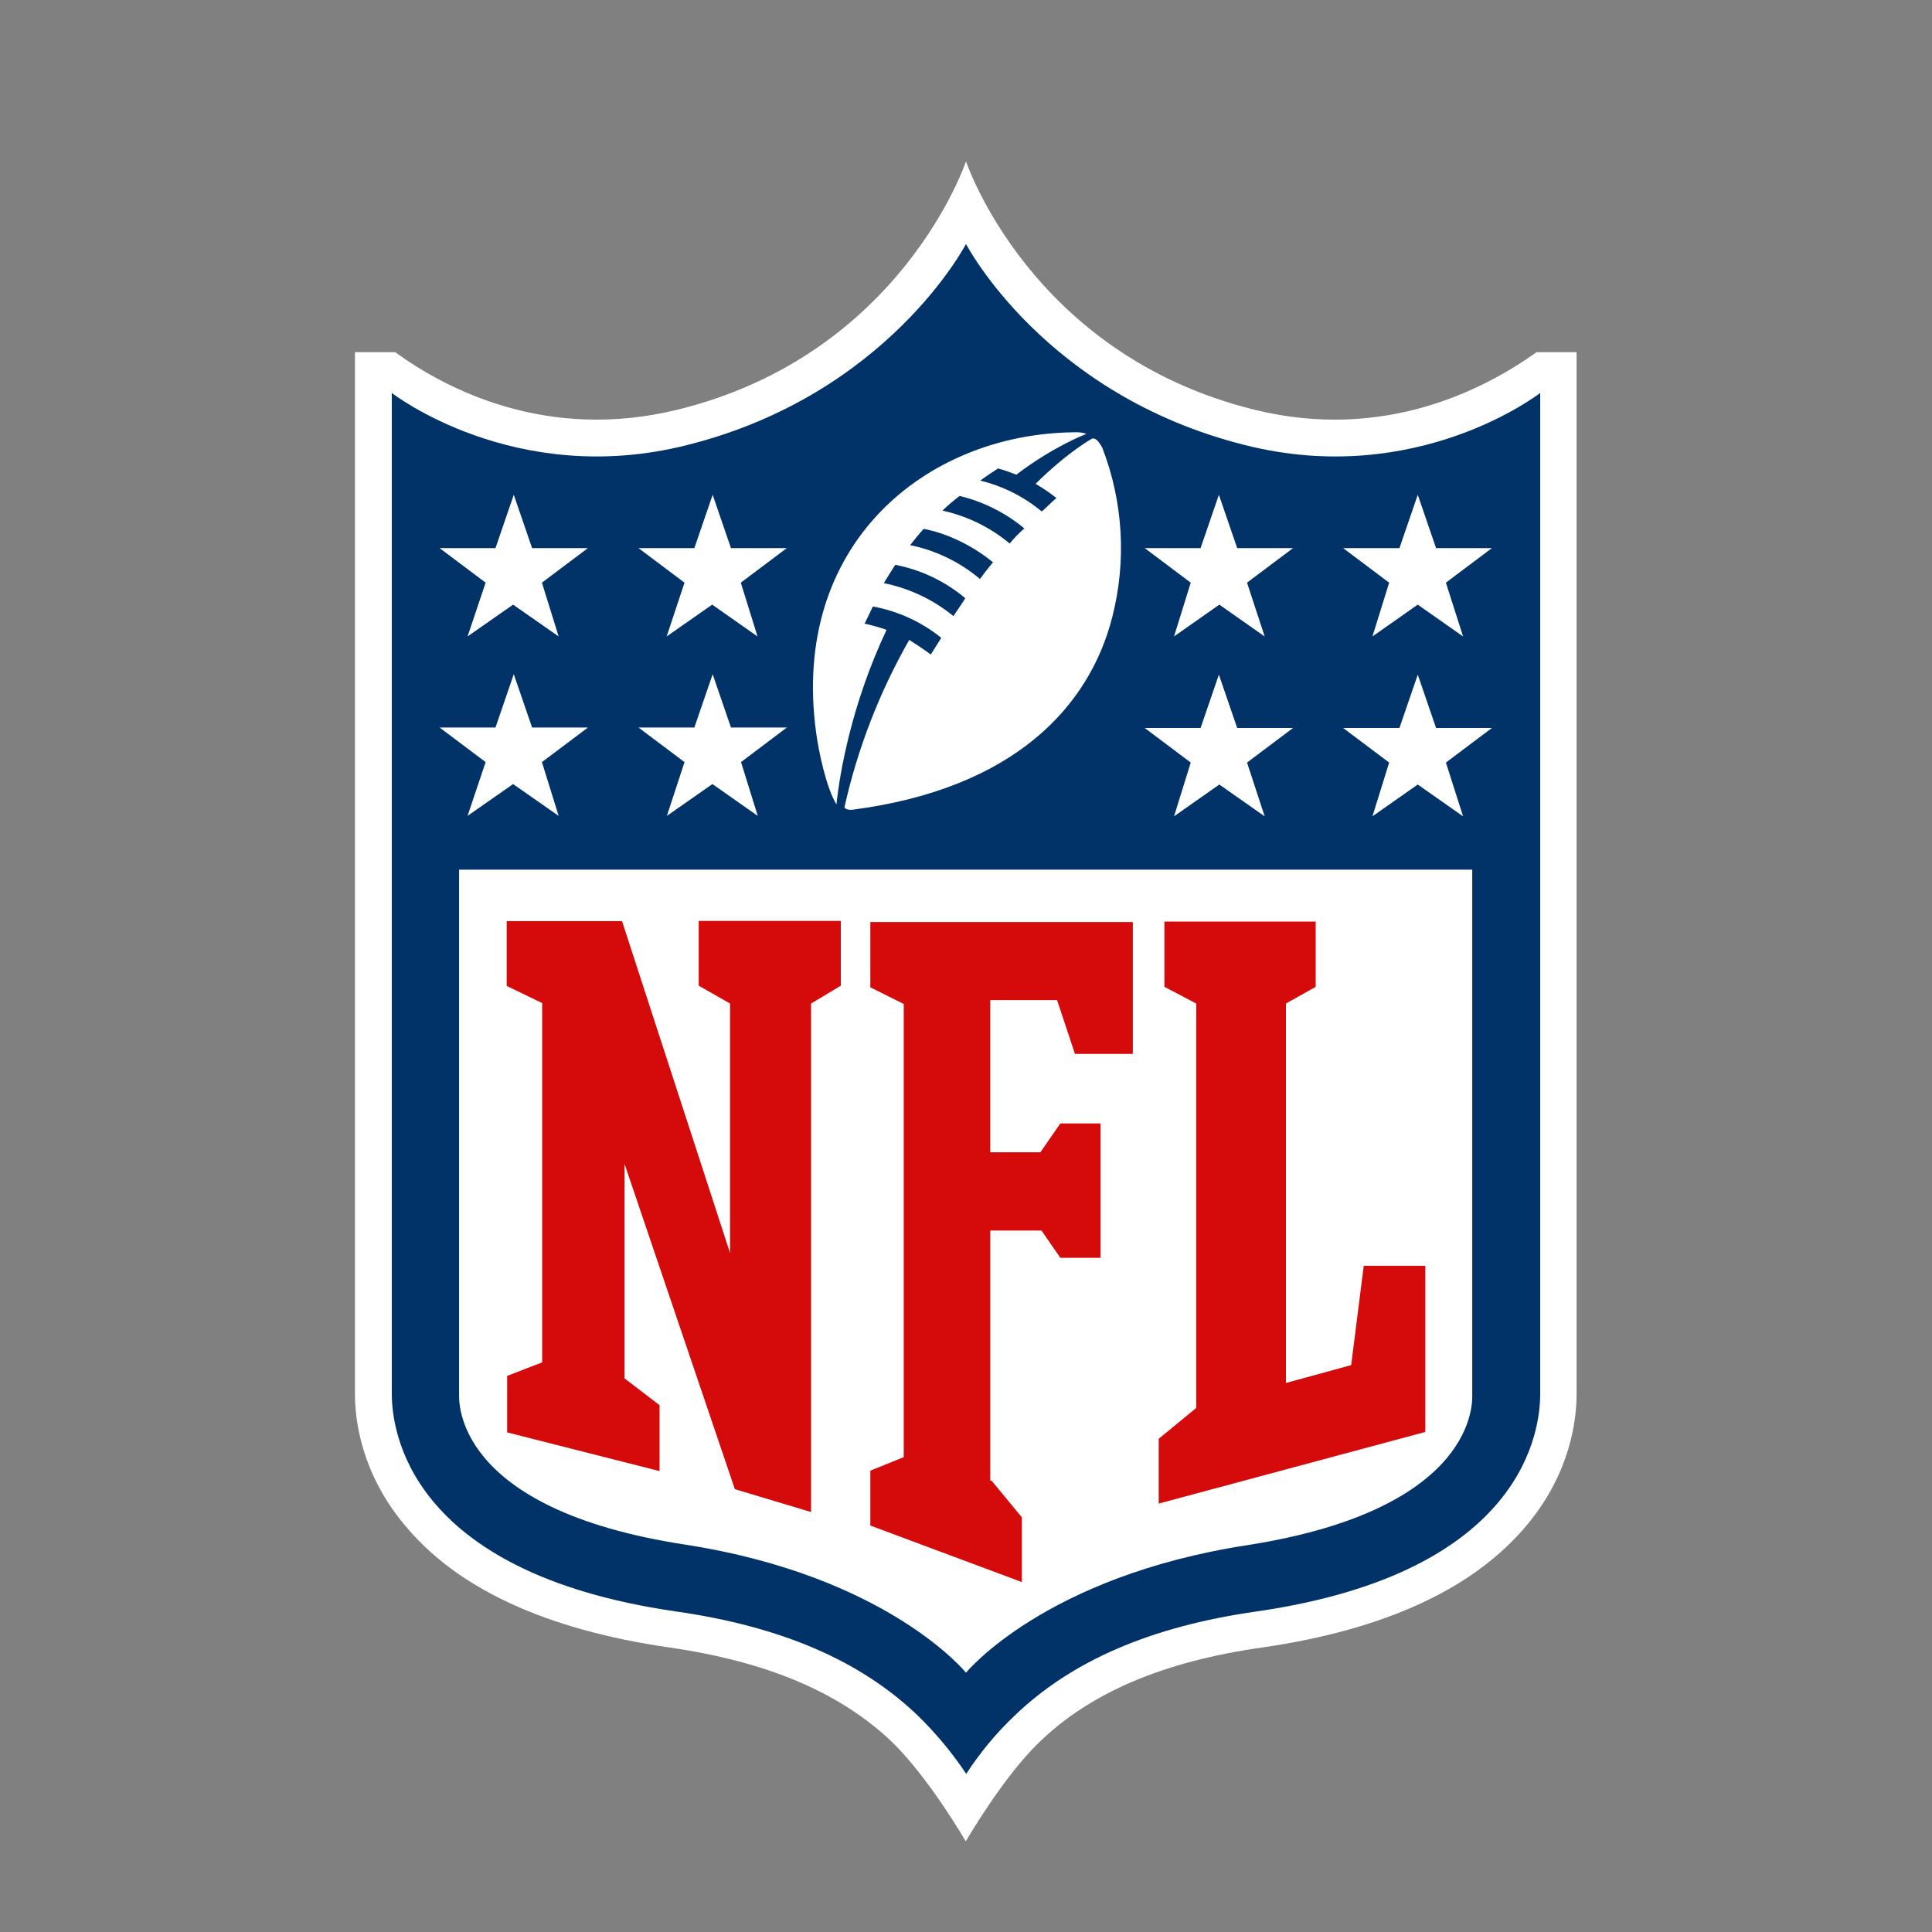
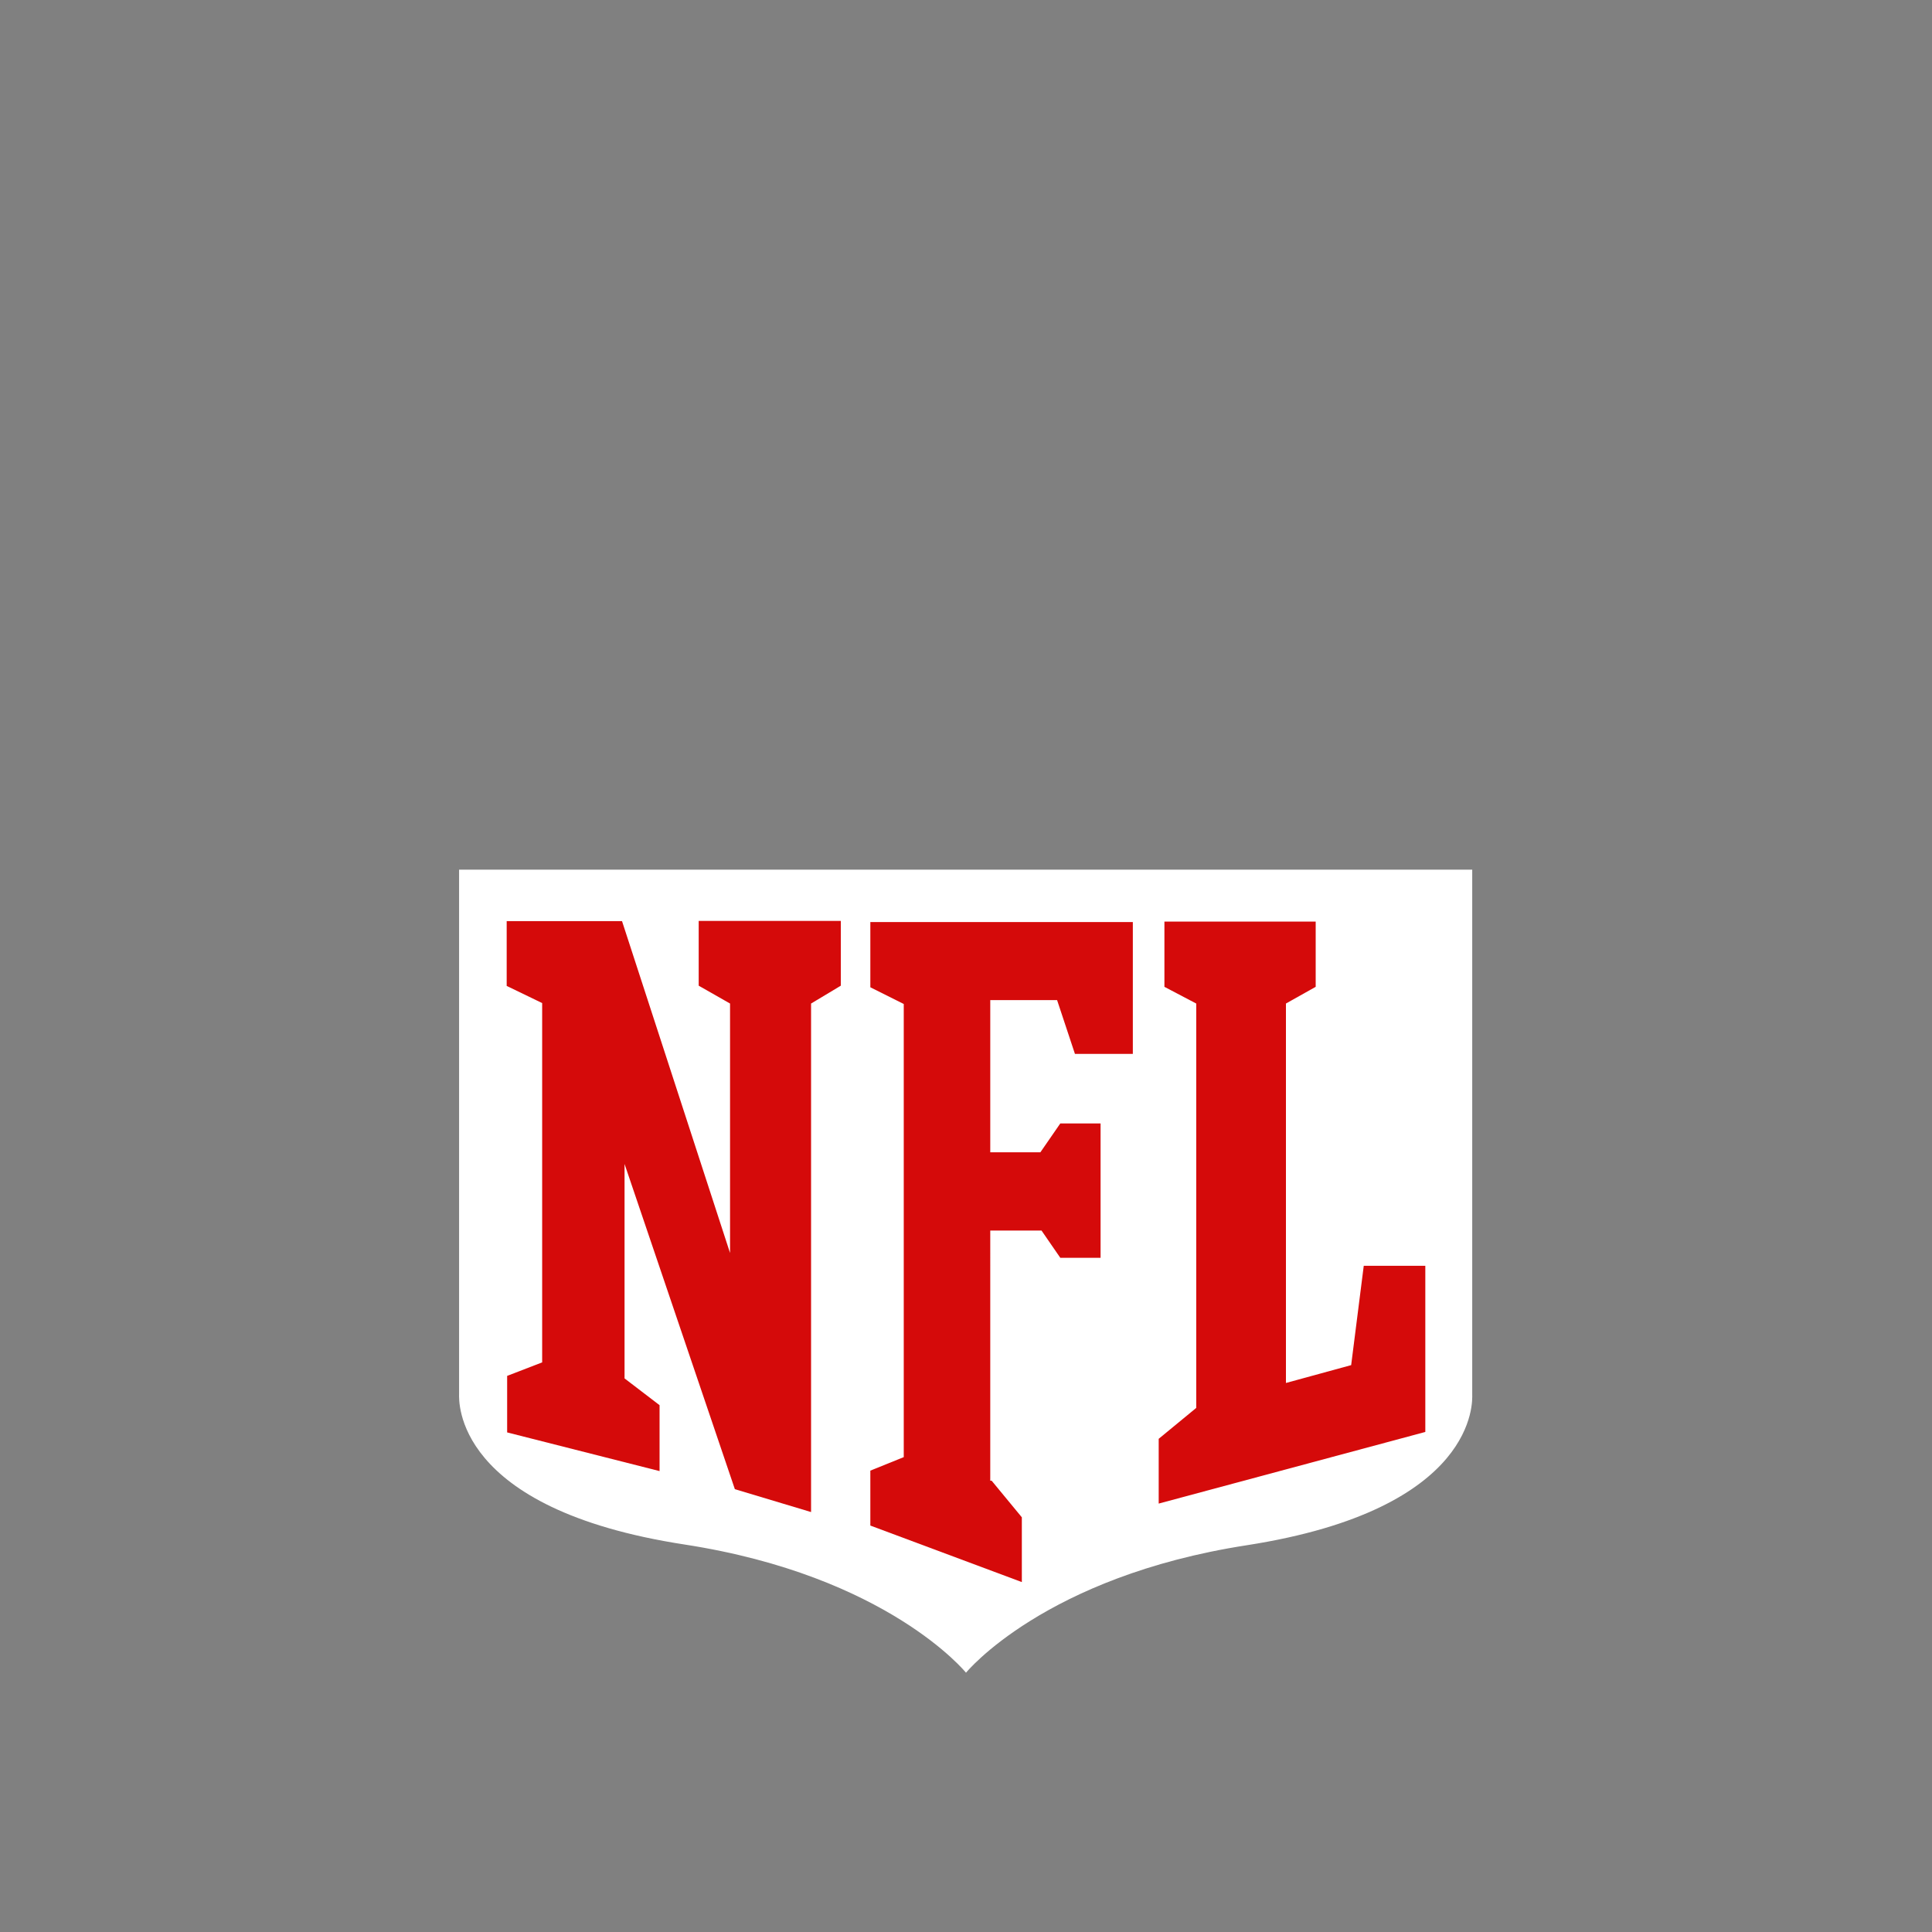
<svg xmlns="http://www.w3.org/2000/svg" version="1.1" id="Layer_1" x="0px" y="0px" viewBox="0 0 844.2 844.2" style="enable-background:new 0 0 844.2 844.2;" xml:space="preserve">
  <rect x="0" y="0" width="844.2" height="844.2" fill="#808080" stroke="none" />
  <style type="text/css">
	.st0{fill:none;}
	.st1{fill:#FFFFFF;}
	.st2{fill:#013369;}
	.st3{fill:#D50A0A;}
</style>
  <path class="st0" d="M422.1,0C189,0,0,189,0,422.1s189,422.1,422.1,422.1s422.1-189,422.1-422.1S655.2,0,422.1,0z M422.1,838.7  C192,838.7,5.4,652.2,5.4,422.1S192,5.4,422.1,5.4S838.7,192,838.7,422.1S652.2,838.7,422.1,838.7z" />
-   <path class="st1" d="M671.4,153.9c-23,16.4-66.8,39.1-123.4,25.1C450.1,154.8,422.1,70.5,422.1,70.5S394,155,296.1,179  c-56.6,13.9-100.4-8.4-123.4-25.1h-17.6v455.2c0,11.4,2.7,34.3,21.4,56.9c23,28.1,62,46.1,116.1,53.9c43.1,6.2,74.8,19.9,97.2,41.3  c16.4,16,32.2,43.4,32.2,43.4s16.2-28.1,32.2-43.4c22.4-21.7,54.3-35.2,97.2-41.3c54.1-7.8,93.1-26,116.1-53.9  c18.7-22.6,21.4-45.5,21.4-56.9V153.9H671.4z" />
-   <path class="st2" d="M673,171.7c0,0-53.6,41.8-128.9,22.8c-87.8-21.9-122-87.9-122-87.9s-34.2,66-122,87.9  c-75.3,19-128.9-22.8-128.9-22.8v437.4c0,14.8,6.2,77.9,123.9,95c46.5,6.6,81.2,21.7,106.1,45.7c7.9,7.7,14.9,16.2,21,25.3  c6-9.2,13-17.7,21-25.3c24.9-24,59.5-39.1,106.1-45.7C666.9,687,673,624,673,609.1V171.7z" />
  <path class="st1" d="M422.1,730.9c0,0,34.2-42,122.7-55.7c101.5-15.8,98.5-63.5,98.5-65.8V380H200.6v229.1c0,2.5-3,50.2,98.6,65.8  C387.9,688.6,422.1,730.9,422.1,730.9L422.1,730.9z" />
  <path class="st3" d="M319,547.5v-109l-13.7-7.8v-28.3h62.1v28.3l-13,7.8v222.2l-33.3-10l-48.2-142.1v93.7l15.3,11.7v28.8l-66.6-16.9  v-24.7l15.3-5.9V438.3l-15.5-7.5v-28.3h50.4L319,547.5z M433.3,647l13.2,16v28.3l-66.2-24.7v-24l14.6-5.9v-198l-14.6-7.3v-28.5  h114.7v57.6h-25.3l-7.8-23.5h-29.2v66.5h21.9l8.7-12.6h17.6v58.7h-17.6l-8.2-11.9h-22.4V647H433.3z M506.3,657v-28.3l16.4-13.5  V438.5l-13.9-7.3v-28.5h66.1v28.5l-13,7.3v165.8l28.5-7.8l5.5-43.4h26.9v72.6L506.3,657L506.3,657z" />
-   <path class="st1" d="M212.2,333l-20.1-15.1h24.4l8-23.3l8,23.3h24.4L236.8,333l7.3,23.5l-19.9-13.9l-19.9,13.9L212.2,333z   M299.1,333L279,317.9h24.4l8-23.3l8,23.3h24.4L323.8,333l7.3,23.5l-19.8-13.9l-19.9,13.9L299.1,333z M212.2,254.6l-20.1-15.1h24.4  l8-23.3l8,23.3h24.4l-20.1,15.1l7.3,23.5l-19.9-13.9l-19.9,13.9L212.2,254.6z M299.1,254.6L279,239.5h24.4l8-23.3l8,23.3h24.4  l-20.1,15.1l7.3,23.5l-19.8-13.9l-19.9,13.9L299.1,254.6z M639.3,356.7l-19.8-13.9l-19.8,13.9l7.3-23.5l-20.1-15.1h24.6l8-23.3  l8,23.3h24.4l-20.1,15.1L639.3,356.7z M552.6,356.7l-19.8-13.9l-19.8,13.9l7.3-23.5l-20.1-15.1h24.4l8-23.3l8,23.3h24.4l-20.1,15.1  L552.6,356.7z M639.3,278.1l-19.8-13.9l-19.8,13.9l7.3-23.5l-20.1-15.1h24.6l8-23.3l8,23.3h24.4l-20.1,15.1L639.3,278.1z   M552.6,278.1l-19.8-13.9l-19.8,13.9l7.3-23.5l-20.1-15.1h24.4l8-23.3l8,23.3h24.4l-20.1,15.1L552.6,278.1z M477.3,191.6  c2.1-0.2,3.2,2.3,4.3,3.9c9.2,23.7,10.7,49.6,4.4,74.2c-10,39.1-42.9,74.9-113.4,84.1c-1.6,0.2-3.4-0.2-3.6-1.1  c5.7-25.6,15.3-50.3,28.3-73.1c3.2,2.1,6.4,4.1,9.4,6.4c1.1-1.8,2.5-3.9,4.6-7.3c-8.7-7-19-11.7-29.9-13.7c0,0-2,4.3-3.6,7.5  c3.2,0.7,6.4,1.6,9.6,2.7c-15.3,32.4-20.5,62.6-21.9,76.3c-4.3-6.9-7.8-22.9-8.9-31.5c-11.2-82.2,47.9-130.2,112.2-131.1  c4.3-0.2,5.9,0.7,5.9,0.7s-14.2,5.3-30.6,17.8c-2.6-1-5.3-2-8-2.7c-2.5,1.6-5.2,3.4-7.8,5.3c9.9,2.4,19.1,7,26.9,13.5  c2.1-1.8,4.1-3.9,6.4-5.9c-2.9-2.3-5.9-4.3-9.1-6.2C467,197.1,477.3,191.6,477.3,191.6L477.3,191.6z M416.6,269.2  c1.6-2.3,3.4-5,5.2-7.8c-8.8-7.4-19.3-12.4-30.6-14.6c-1.8,2.7-5,8-5,8C397.4,257.1,407.8,262,416.6,269.2z M428.2,253  c1.8-2.5,3.6-4.8,5.7-7.3c-10-8.2-21.5-13-30.3-14.6c-2.1,2.3-4.1,4.8-5.9,7.1C408.9,240.5,419.5,245.6,428.2,253z M441.2,237.5  c1.9-2.4,4.1-4.6,6.4-6.6c-8.2-6.8-17.9-11.7-28.3-14.2c-2.6,2-5.1,4.1-7.5,6.4C422.6,225.5,432.7,230.4,441.2,237.5z" />
</svg>